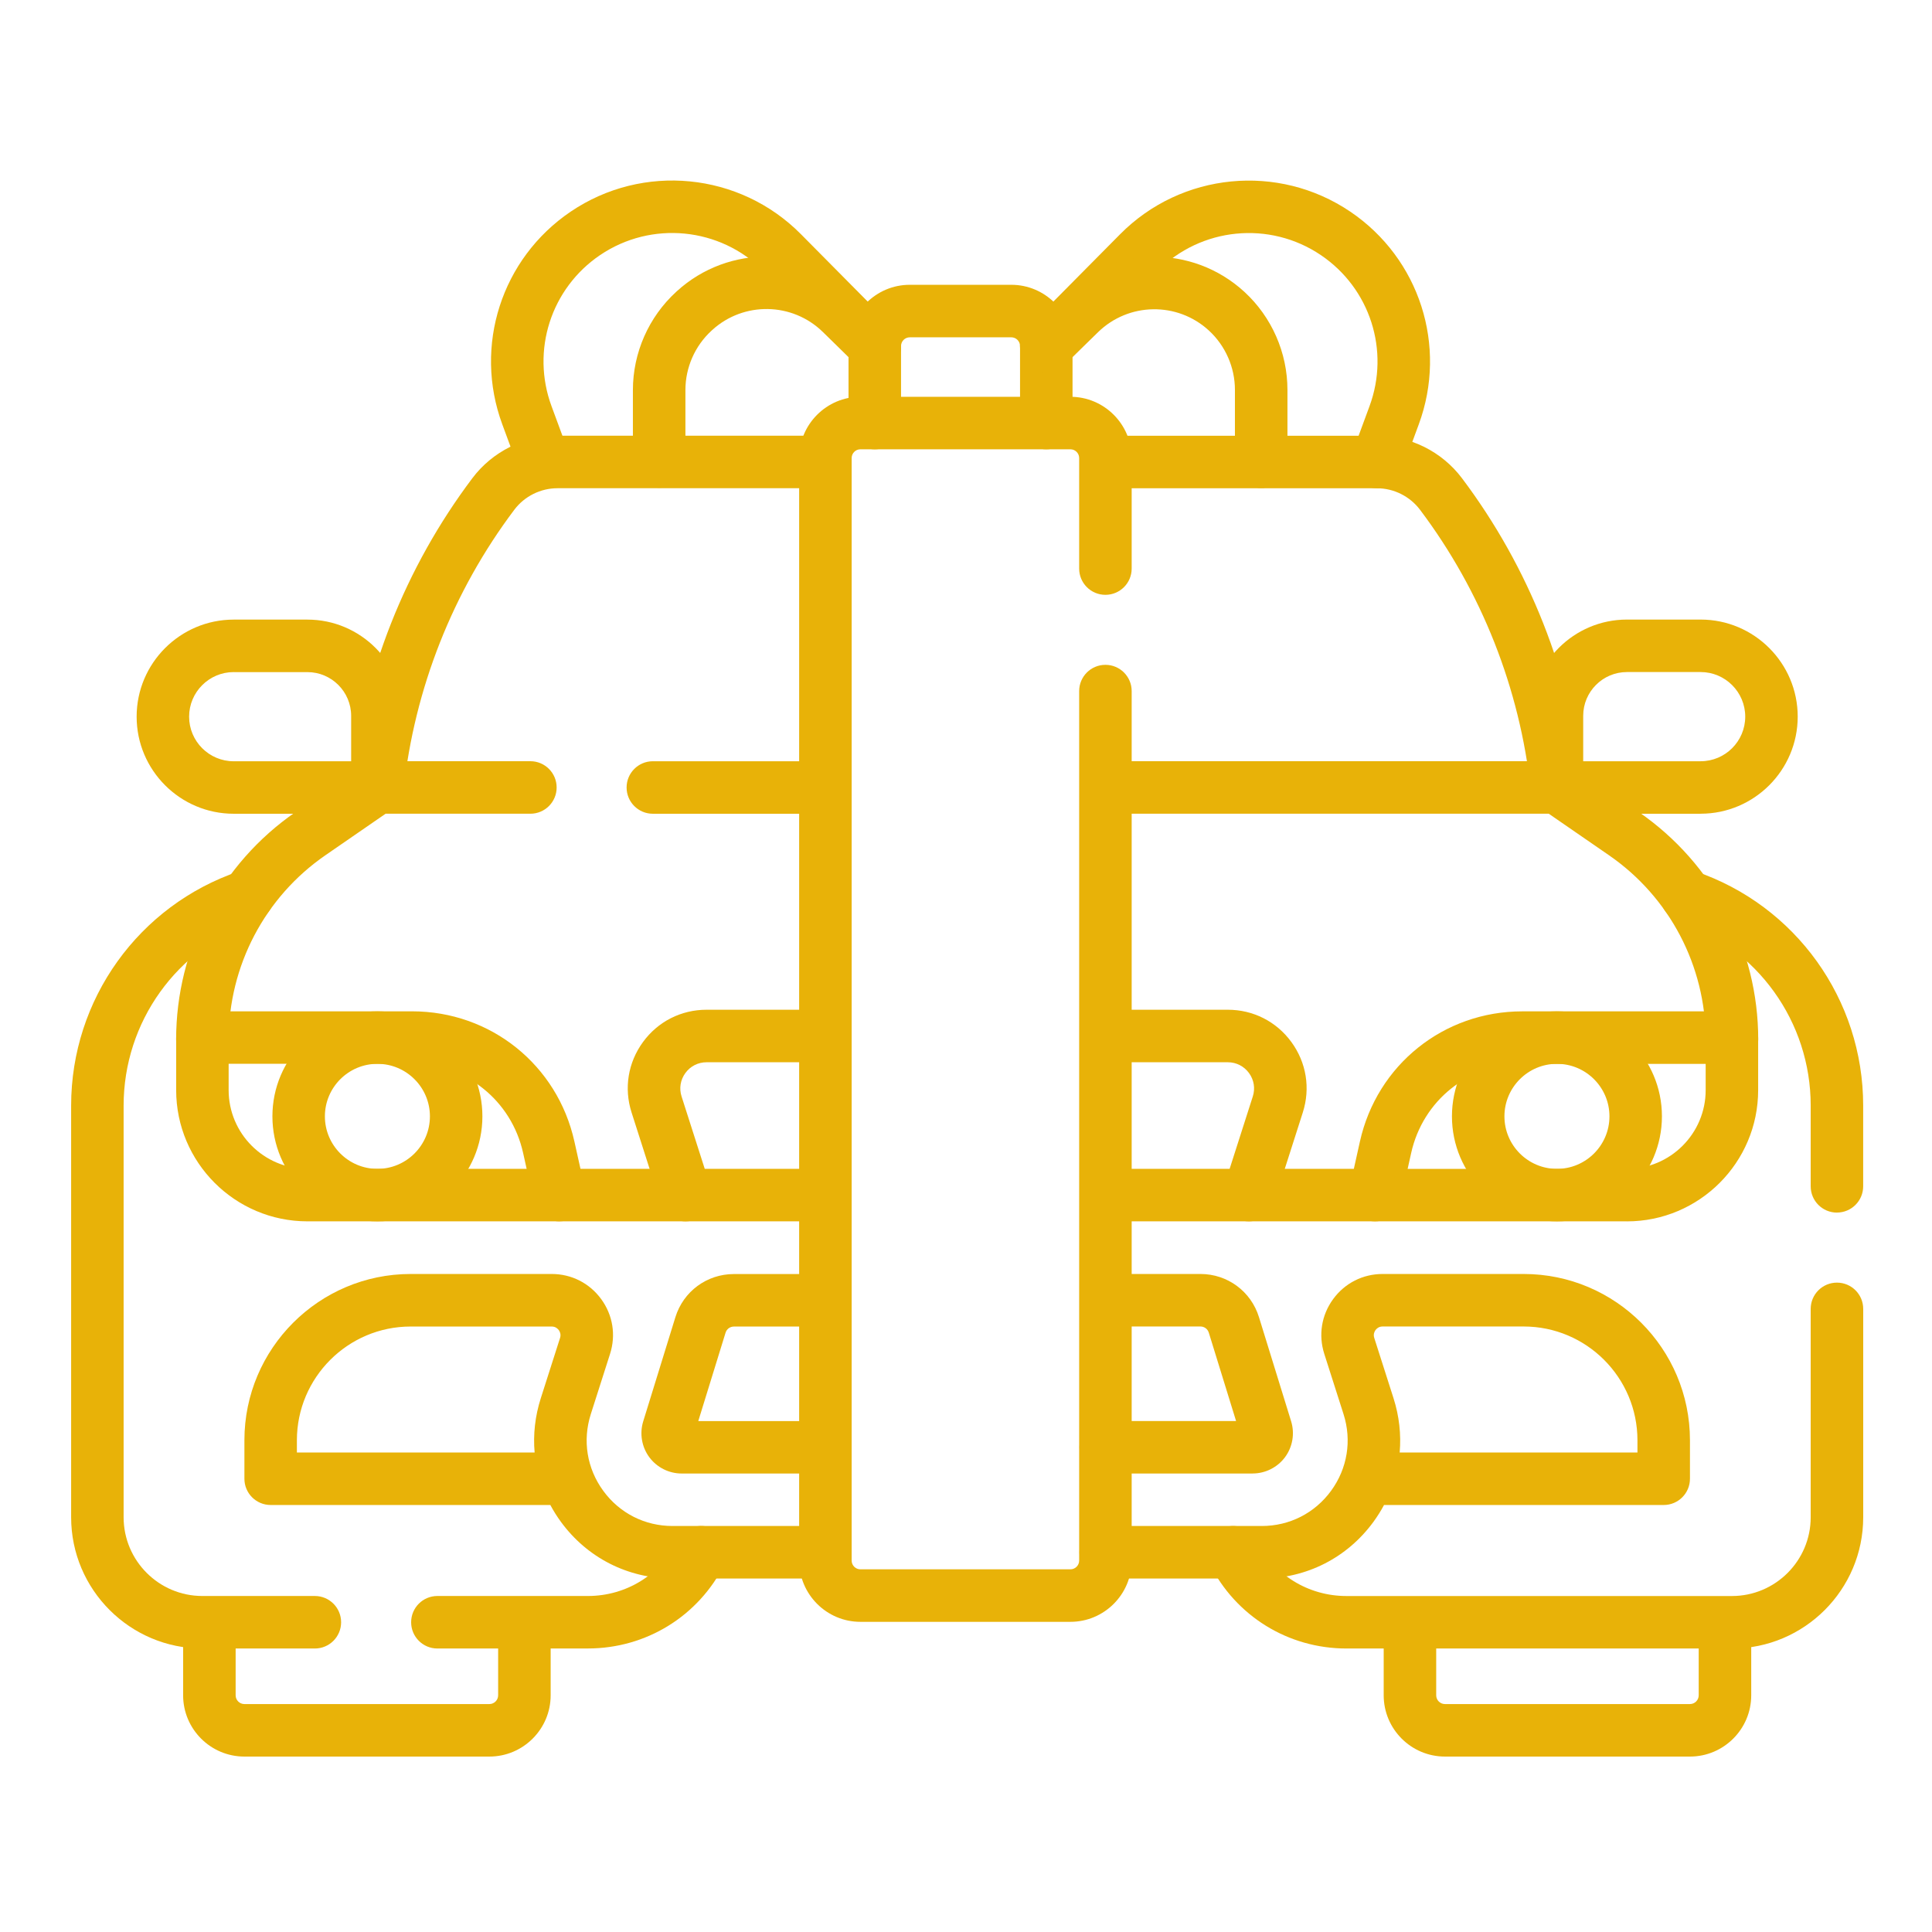
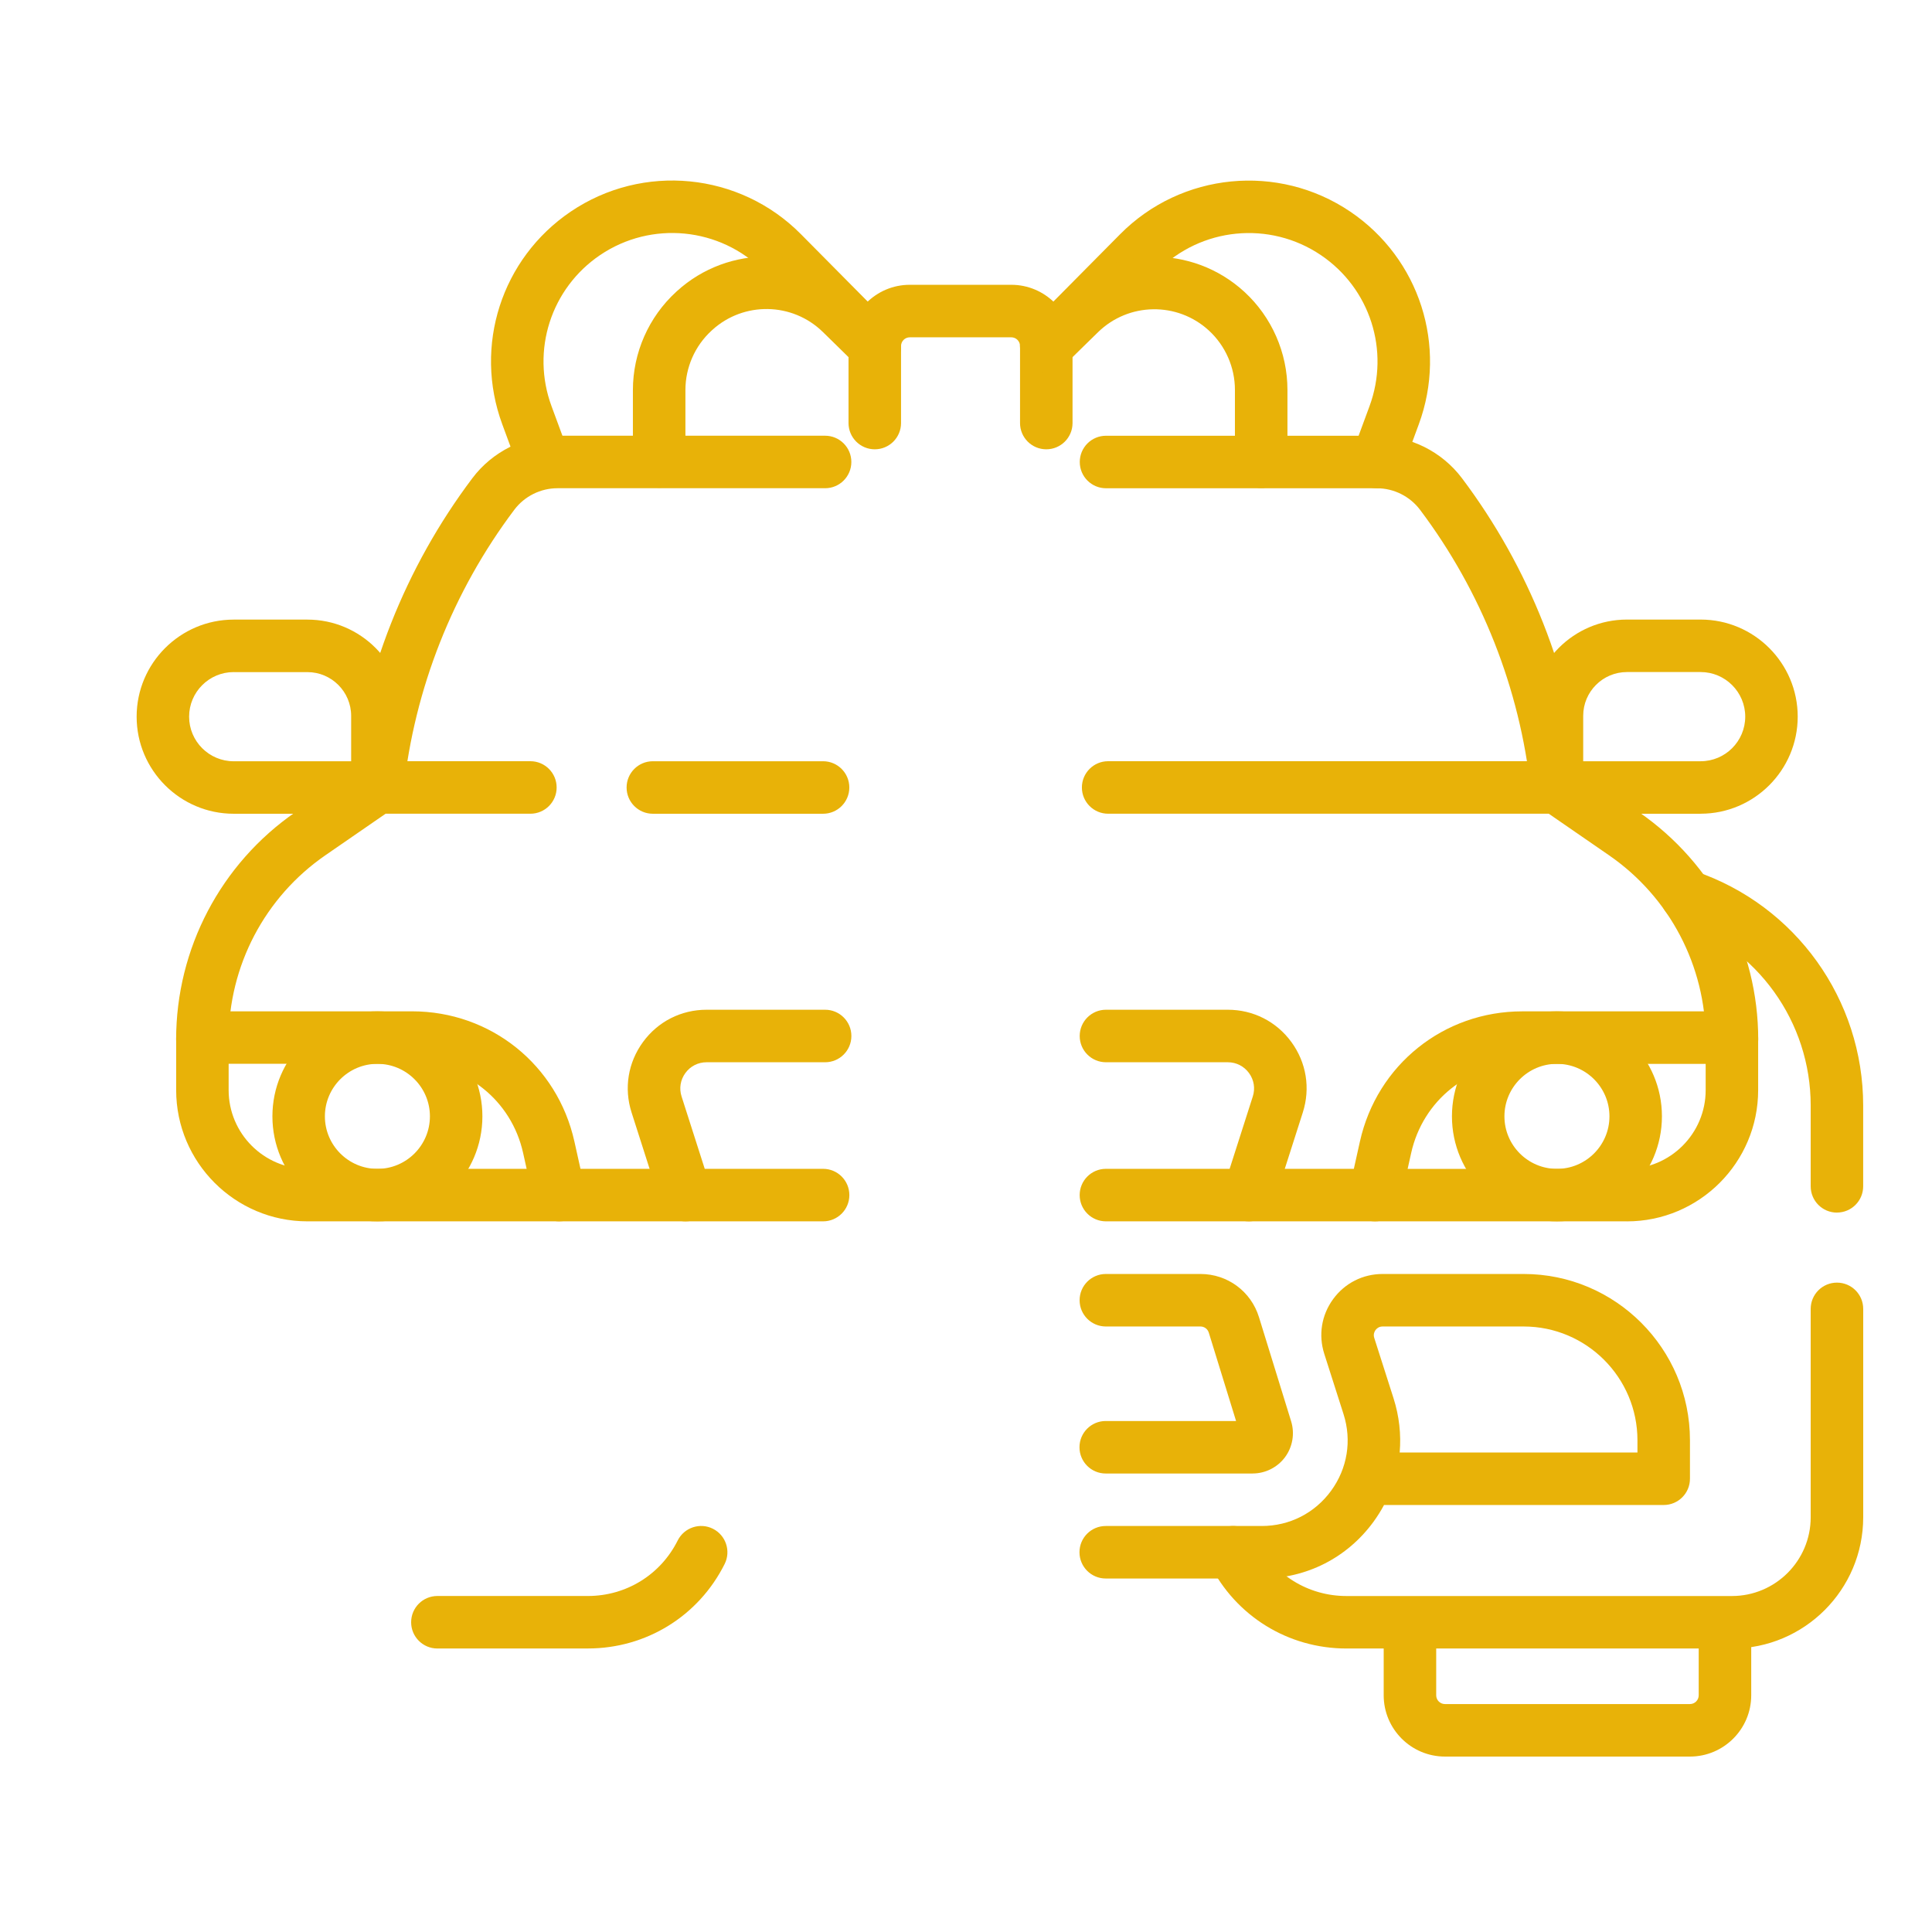
<svg xmlns="http://www.w3.org/2000/svg" id="Layer_25" viewBox="0 0 610 610">
-   <path d="M154.52,554.61h-77.36c-10.66,0-19.34-8.68-19.34-19.34v-22.19c0-4.58,3.71-8.29,8.29-8.29s8.29,3.71,8.29,8.29v22.19c0,1.52,1.24,2.76,2.76,2.76h77.36c1.52,0,2.76-1.24,2.76-2.76v-22.47c0-4.58,3.71-8.29,8.29-8.29s8.29,3.71,8.29,8.29v22.47c0,10.66-8.68,19.34-19.34,19.34Z" style="fill:#e8b208;" />
  <path d="M533.58,554.61h-77.36c-10.66,0-19.34-8.68-19.34-19.34v-22.66c0-4.58,3.71-8.29,8.29-8.29s8.29,3.71,8.29,8.29v22.66c0,1.52,1.24,2.76,2.76,2.76h77.36c1.52,0,2.76-1.24,2.76-2.76v-22.57c0-4.58,3.71-8.29,8.29-8.29s8.29,3.71,8.29,8.29v22.57c0,10.66-8.68,19.34-19.34,19.34Z" style="fill:#e8b208;" />
  <path d="M579.99,382.86c-4.58,0-8.29-3.71-8.29-8.29v-25.5c0-26.39-16.79-49.81-41.78-58.29-4.34-1.47-6.66-6.18-5.19-10.51,1.47-4.33,6.18-6.66,10.51-5.19,31.72,10.76,53.03,40.49,53.03,73.98v25.5c0,4.58-3.71,8.29-8.29,8.29Z" style="fill:#e8b208;" />
  <path d="M546.84,520.49h-121.72c-18.4,0-34.95-10.22-43.18-26.68-2.05-4.09-.39-9.07,3.71-11.12,4.1-2.05,9.07-.39,11.12,3.71,5.4,10.81,16.27,17.52,28.35,17.52h121.72c13.71,0,24.86-11.15,24.86-24.86v-65.8c0-4.58,3.71-8.29,8.29-8.29s8.29,3.71,8.29,8.29v65.8c0,22.85-18.59,41.44-41.44,41.44Z" style="fill:#e8b208;" />
  <path d="M185.62,520.49h-47.52c-4.58,0-8.29-3.71-8.29-8.29s3.71-8.29,8.29-8.29h47.52c12.08,0,22.95-6.71,28.35-17.52,2.05-4.09,7.03-5.76,11.12-3.71,4.09,2.05,5.75,7.03,3.71,11.12-8.23,16.46-24.77,26.68-43.18,26.68Z" style="fill:#e8b208;" />
-   <path d="M99.42,520.49h-35.52c-22.85,0-41.44-18.59-41.44-41.44v-129.98c0-33.49,21.31-63.22,53.02-73.98,4.33-1.47,9.04.85,10.51,5.19,1.47,4.33-.85,9.04-5.19,10.51-24.98,8.48-41.77,31.9-41.77,58.28v129.98c0,13.71,11.15,24.86,24.86,24.86h35.52c4.58,0,8.29,3.71,8.29,8.29s-3.71,8.29-8.29,8.29Z" style="fill:#e8b208;" />
  <path d="M398.4,498.39h-49.28c-4.58,0-8.29-3.71-8.29-8.29s3.71-8.29,8.29-8.29h49.28c8.74,0,16.71-4.05,21.87-11.11,5.15-7.06,6.59-15.88,3.93-24.21l-6.08-19.03c-1.9-5.95-.88-12.25,2.8-17.29,3.68-5.04,9.38-7.93,15.62-7.93h44.55c28.94,0,52.49,23.55,52.49,52.49v12.16c0,4.58-3.71,8.29-8.29,8.29h-88.3c-.97,1.82-2.09,3.59-3.33,5.3-8.31,11.38-21.16,17.91-35.25,17.91ZM441.93,458.61h75.07v-3.87c0-19.8-16.11-35.92-35.92-35.92h-44.55c-1.22,0-1.92.71-2.23,1.13-.31.42-.77,1.31-.4,2.47l6.08,19.03c1.81,5.66,2.44,11.47,1.95,17.15Z" style="fill:#e8b208;" />
-   <path d="M260.51,498.39h-48.17c-14.09,0-26.94-6.53-35.25-17.91-1.25-1.71-2.36-3.48-3.33-5.3h-88.3c-4.58,0-8.29-3.71-8.29-8.29v-12.16c0-28.94,23.55-52.49,52.49-52.49h44.54c6.24,0,11.94,2.89,15.62,7.93,3.68,5.04,4.7,11.34,2.8,17.29l-6.08,19.03c-2.66,8.33-1.23,17.15,3.93,24.21,5.15,7.06,13.12,11.11,21.86,11.11h48.17c4.58,0,8.29,3.71,8.29,8.29s-3.71,8.29-8.29,8.29ZM93.74,458.61h75.06c-.5-5.68.14-11.49,1.95-17.15l6.08-19.03c.37-1.16-.09-2.05-.4-2.47s-1.01-1.13-2.23-1.13h-44.54c-19.8,0-35.92,16.11-35.92,35.92v3.87Z" style="fill:#e8b208;" />
-   <path d="M260.53,465.24h-45.31c-4.02,0-7.84-1.93-10.22-5.16-2.39-3.23-3.1-7.46-1.92-11.29l10.16-32.9c2.52-8.15,9.94-13.63,18.48-13.63h28.35c4.58,0,8.29,3.71,8.29,8.29s-3.71,8.29-8.29,8.29h-28.35c-1.22,0-2.28.78-2.64,1.95l-8.61,27.89h40.07c4.58,0,8.29,3.71,8.29,8.29s-3.71,8.29-8.29,8.29Z" style="fill:#e8b208;" />
  <path d="M395.52,465.24h-46.4c-4.58,0-8.29-3.71-8.29-8.29s3.71-8.29,8.29-8.29h41.15l-8.61-27.89c-.36-1.17-1.42-1.95-2.64-1.95h-29.86c-4.58,0-8.29-3.71-8.29-8.29s3.71-8.29,8.29-8.29h29.86c8.54,0,15.96,5.48,18.48,13.63l10.16,32.9c1.18,3.84.47,8.06-1.92,11.3-2.39,3.23-6.21,5.16-10.23,5.16ZM391.83,453.67h.01-.01Z" style="fill:#e8b208;" />
  <path d="M259.87,385.62h-43.42c-3.6,0-6.8-2.33-7.89-5.76l-9.15-28.61c-2.45-7.65-1.13-15.75,3.6-22.24,4.73-6.48,12.05-10.2,20.08-10.2h37.43c4.58,0,8.29,3.71,8.29,8.29s-3.71,8.29-8.29,8.29h-37.43c-2.68,0-5.12,1.24-6.69,3.4-1.58,2.16-2.02,4.86-1.2,7.41l7.31,22.84h37.37c4.58,0,8.29,3.71,8.29,8.29s-3.71,8.29-8.29,8.29Z" style="fill:#e8b208;" />
  <path d="M394.29,385.62h-45.11c-4.58,0-8.29-3.71-8.29-8.29s3.71-8.29,8.29-8.29h39.06l7.31-22.84c.82-2.55.38-5.25-1.2-7.41-1.58-2.16-4.02-3.4-6.69-3.4h-38.47c-4.58,0-8.29-3.71-8.29-8.29s3.71-8.29,8.29-8.29h38.47c8.03,0,15.35,3.72,20.08,10.2,4.73,6.48,6.05,14.59,3.6,22.24l-9.15,28.61c-1.1,3.43-4.29,5.76-7.89,5.76Z" style="fill:#e8b208;" />
  <path d="M176.63,385.62h-79.57c-22.85,0-41.44-18.59-41.44-41.44v-16.58c0-4.58,3.71-8.29,8.29-8.29h66.21c24.79,0,45.86,16.9,51.24,41.11l3.36,15.11c.55,2.45-.05,5.02-1.63,6.98-1.57,1.96-3.95,3.1-6.47,3.1ZM72.19,335.89v8.29c0,13.71,11.15,24.86,24.86,24.86h69.23l-1.12-5.03c-3.68-16.56-18.1-28.13-35.06-28.13h-57.92Z" style="fill:#e8b208;" />
  <path d="M513.68,385.62h-79.57c-2.51,0-4.89-1.14-6.47-3.1-1.57-1.96-2.17-4.53-1.63-6.98l3.36-15.11c5.38-24.2,26.45-41.11,51.24-41.11h66.21c4.58,0,8.29,3.71,8.29,8.29v16.58c0,22.85-18.59,41.44-41.44,41.44ZM444.45,369.05h69.23c13.71,0,24.86-11.15,24.86-24.86v-8.29h-57.92c-16.96,0-31.38,11.57-35.06,28.13l-1.12,5.03Z" style="fill:#e8b208;" />
  <path d="M63.9,336.49c-4.58,0-8.29-3.71-8.29-8.29,0-28.67,14.09-55.51,37.69-71.8l21.15-14.59c1.38-.96,3.03-1.47,4.71-1.47h48.3c4.58,0,8.29,3.71,8.29,8.29s-3.71,8.29-8.29,8.29h-45.71l-19.02,13.12c-19.12,13.19-30.53,34.93-30.53,58.16,0,4.58-3.71,8.29-8.29,8.29Z" style="fill:#e8b208;" />
  <path d="M259.87,256.93h-53.74c-4.58,0-8.29-3.71-8.29-8.29s3.71-8.29,8.29-8.29h53.74c4.58,0,8.29,3.71,8.29,8.29s-3.71,8.29-8.29,8.29Z" style="fill:#e8b208;" />
  <path d="M546.84,336.49c-4.58,0-8.29-3.71-8.29-8.29,0-23.23-11.41-44.97-30.53-58.16l-19.02-13.12h-139.12c-4.58,0-8.29-3.71-8.29-8.29s3.71-8.29,8.29-8.29h141.7c1.68,0,3.32.51,4.71,1.47l21.15,14.59c23.6,16.28,37.69,43.13,37.69,71.8,0,4.58-3.71,8.29-8.29,8.29Z" style="fill:#e8b208;" />
  <path d="M491.58,385.62c-18.28,0-33.15-14.87-33.15-33.15s14.87-33.15,33.15-33.15,33.15,14.87,33.15,33.15-14.87,33.15-33.15,33.15ZM491.58,335.89c-9.14,0-16.58,7.44-16.58,16.58s7.44,16.58,16.58,16.58,16.58-7.44,16.58-16.58-7.44-16.58-16.58-16.58Z" style="fill:#e8b208;" />
  <path d="M119.16,385.62c-18.28,0-33.15-14.87-33.15-33.15s14.87-33.15,33.15-33.15,33.15,14.87,33.15,33.15-14.87,33.15-33.15,33.15ZM119.16,335.89c-9.14,0-16.58,7.44-16.58,16.58s7.44,16.58,16.58,16.58,16.58-7.44,16.58-16.58-7.44-16.58-16.58-16.58Z" style="fill:#e8b208;" />
  <path d="M119.17,256.93c-.3,0-.6-.02-.9-.05-4.55-.49-7.84-4.58-7.35-9.13,3.77-35.11,16.99-68.57,38.23-96.78,6.31-8.39,16.35-13.4,26.85-13.4h84.51c4.58,0,8.29,3.71,8.29,8.29s-3.71,8.29-8.29,8.29h-84.51c-5.32,0-10.41,2.54-13.61,6.79-19.43,25.82-31.53,56.45-34.99,88.58-.46,4.25-4.05,7.4-8.23,7.4Z" style="fill:#e8b208;" />
  <path d="M491.57,256.93c-4.18,0-7.77-3.15-8.23-7.4-3.46-32.13-15.55-62.76-34.99-88.58-3.2-4.25-8.29-6.79-13.61-6.79h-85.53c-4.58,0-8.29-3.71-8.29-8.29s3.71-8.29,8.29-8.29h85.53c10.5,0,20.54,5.01,26.85,13.4,21.23,28.21,34.45,61.67,38.23,96.78.49,4.55-2.8,8.64-7.35,9.13-.3.03-.6.05-.9.05Z" style="fill:#e8b208;" />
-   <path d="M337.97,512.07h-66.31c-10.66,0-19.34-8.68-19.34-19.34V144.62c0-10.66,8.68-19.34,19.34-19.34h66.31c10.66,0,19.34,8.68,19.34,19.34v34.9c0,4.58-3.71,8.29-8.29,8.29s-8.29-3.71-8.29-8.29v-34.9c0-1.52-1.24-2.76-2.76-2.76h-66.31c-1.52,0-2.76,1.24-2.76,2.76v348.11c0,1.52,1.24,2.76,2.76,2.76h66.31c1.52,0,2.76-1.24,2.76-2.76V218.2c0-4.58,3.71-8.29,8.29-8.29s8.29,3.71,8.29,8.29v274.53c0,10.66-8.68,19.34-19.34,19.34Z" style="fill:#e8b208;" />
  <path d="M536.95,256.93h-45.37c-4.58,0-8.29-3.71-8.29-8.29v-22.63c0-16.76,13.63-30.39,30.39-30.39h23.27c16.9,0,30.65,13.75,30.65,30.65s-13.75,30.65-30.65,30.65ZM499.87,240.35h37.08c7.76,0,14.08-6.31,14.08-14.08s-6.32-14.08-14.08-14.08h-23.27c-7.62,0-13.81,6.2-13.81,13.81v14.34Z" style="fill:#e8b208;" />
  <path d="M119.16,256.93h-45.37c-16.9,0-30.65-13.75-30.65-30.65s13.75-30.65,30.65-30.65h23.27c16.76,0,30.39,13.63,30.39,30.39v22.63c0,4.58-3.71,8.29-8.29,8.29ZM73.79,212.2c-7.76,0-14.08,6.31-14.08,14.08s6.31,14.08,14.08,14.08h37.08v-14.34c0-7.62-6.2-13.81-13.81-13.81h-23.27Z" style="fill:#e8b208;" />
  <path d="M330.35,141.86c-4.58,0-8.29-3.71-8.29-8.29v-24.31c0-1.52-1.24-2.76-2.76-2.76h-32.05c-1.52,0-2.76,1.24-2.76,2.76v24.31c0,4.58-3.71,8.29-8.29,8.29s-8.29-3.71-8.29-8.29v-24.31c0-10.66,8.68-19.34,19.34-19.34h32.05c10.66,0,19.34,8.68,19.34,19.34v24.31c0,4.58-3.71,8.29-8.29,8.29Z" style="fill:#e8b208;" />
  <path d="M434.74,154.15c-.95,0-1.92-.17-2.87-.51-4.29-1.58-6.49-6.35-4.91-10.64l5.44-14.75c6.49-17.58.18-37.2-15.35-47.7-16.17-10.94-37.87-8.81-51.61,5.06l-29.22,29.49c-3.22,3.25-8.47,3.28-11.72.06-3.25-3.22-3.28-8.47-.06-11.72l29.22-29.49c19.34-19.53,49.91-22.52,72.68-7.12,21.86,14.79,30.75,42.41,21.61,67.17l-5.44,14.75c-1.24,3.35-4.4,5.42-7.78,5.42Z" style="fill:#e8b208;" />
  <path d="M171.81,154.15c-3.37,0-6.54-2.07-7.78-5.42l-5.44-14.75c-9.14-24.76-.25-52.38,21.61-67.17,22.77-15.4,53.33-12.41,72.67,7.12l29.22,29.49c3.22,3.25,3.2,8.5-.06,11.72-3.25,3.22-8.5,3.2-11.72-.06l-29.22-29.49c-13.74-13.87-35.44-15.99-51.61-5.06-15.52,10.5-21.83,30.12-15.35,47.7l5.44,14.75c1.58,4.29-.61,9.06-4.91,10.65-.95.35-1.92.51-2.87.51Z" style="fill:#e8b208;" />
  <path d="M398.2,154.08c-4.58,0-8.29-3.71-8.29-8.29v-22.7c0-7.1-3-13.92-8.22-18.73-9.95-9.15-25.32-8.92-35,.52l-10.55,10.3c-3.28,3.2-8.52,3.13-11.72-.14-3.2-3.28-3.13-8.52.14-11.72l10.55-10.3c15.98-15.6,41.36-15.98,57.8-.86,8.63,7.93,13.58,19.21,13.58,30.93v22.7c0,4.58-3.71,8.29-8.29,8.29Z" style="fill:#e8b208;" />
  <path d="M208.12,154.01c-4.58,0-8.29-3.71-8.29-8.29v-22.57c0-11.77,4.99-23.08,13.68-31.02l.16-.15c16.42-15,41.76-14.58,57.69.96l10.63,10.38c3.28,3.2,3.34,8.44.14,11.72-3.2,3.27-8.44,3.34-11.72.14l-10.63-10.38c-9.64-9.41-24.99-9.66-34.93-.58l-.16.15c-5.26,4.8-8.28,11.65-8.28,18.78v22.57c0,4.58-3.71,8.29-8.29,8.29Z" style="fill:#e8b208;" />
  <path d="M216.45,385.62h-39.83c-4.58,0-8.29-3.71-8.29-8.29s3.71-8.29,8.29-8.29h39.83c4.58,0,8.29,3.71,8.29,8.29s-3.71,8.29-8.29,8.29Z" style="fill:#e8b208;" />
  <path d="M434.12,385.62h-39.83c-4.58,0-8.29-3.71-8.29-8.29s3.71-8.29,8.29-8.29h39.83c4.58,0,8.29,3.71,8.29,8.29s-3.71,8.29-8.29,8.29Z" style="fill:#e8b208;" />
</svg>